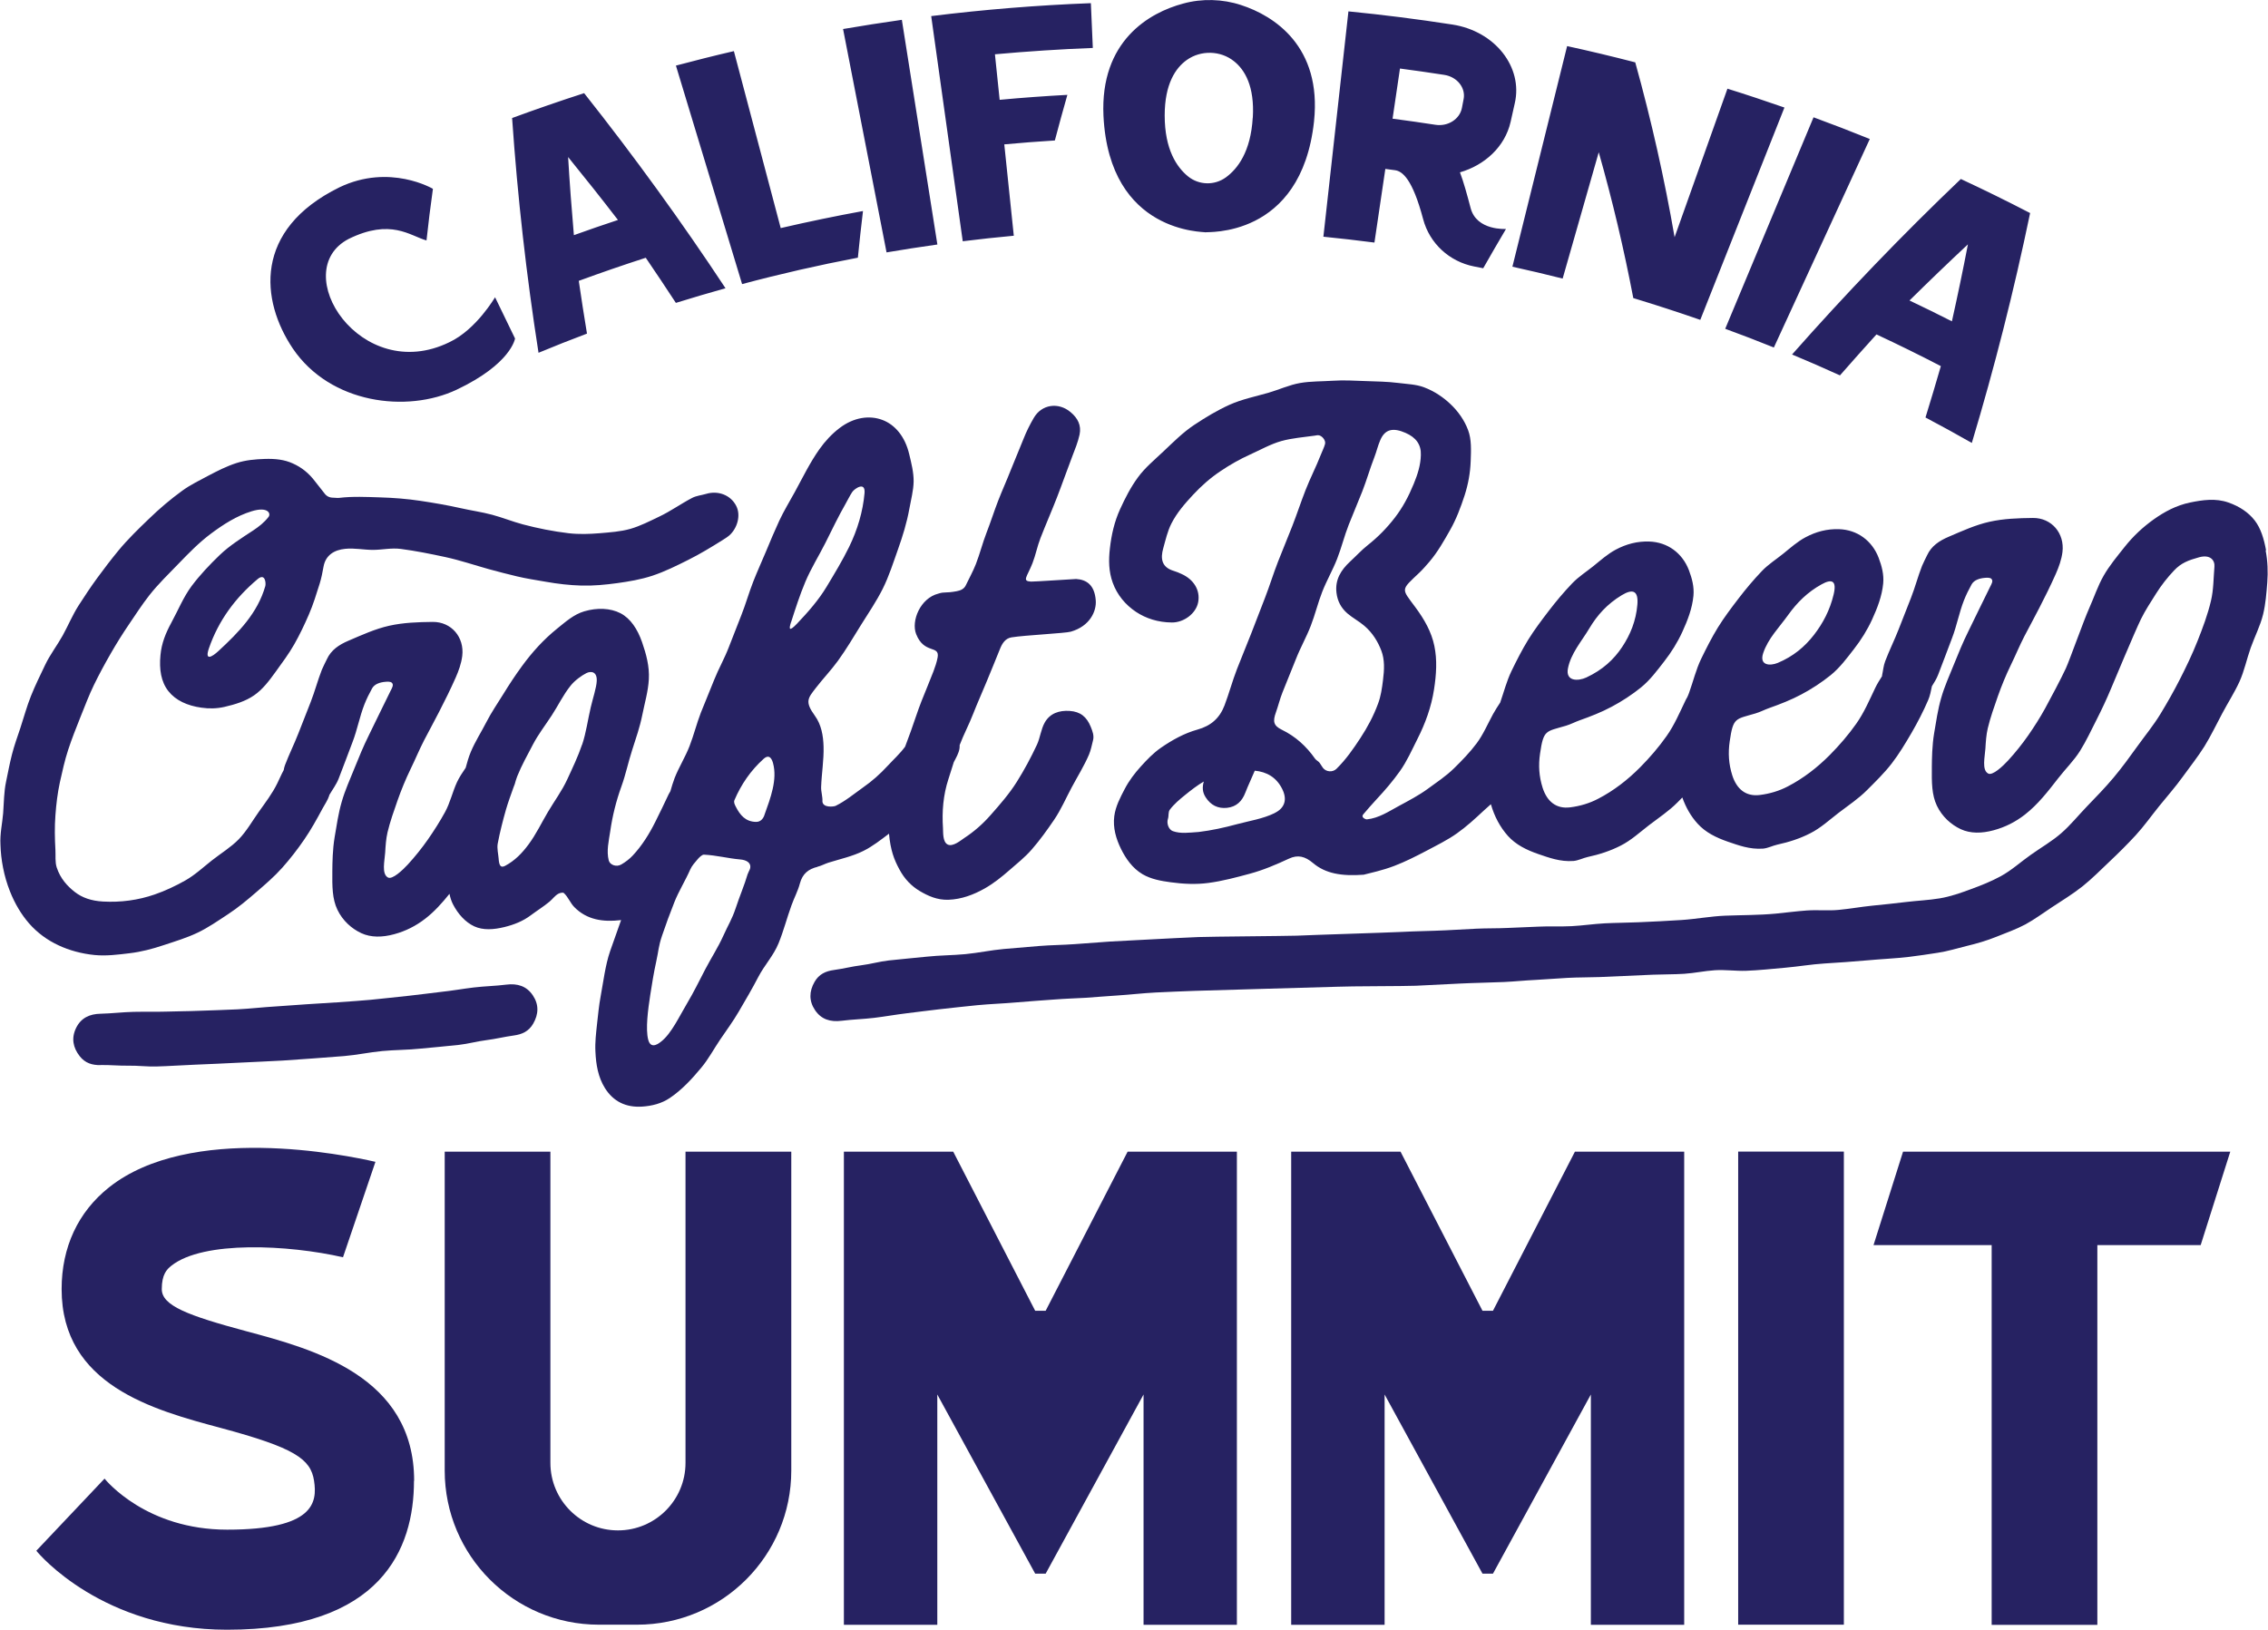
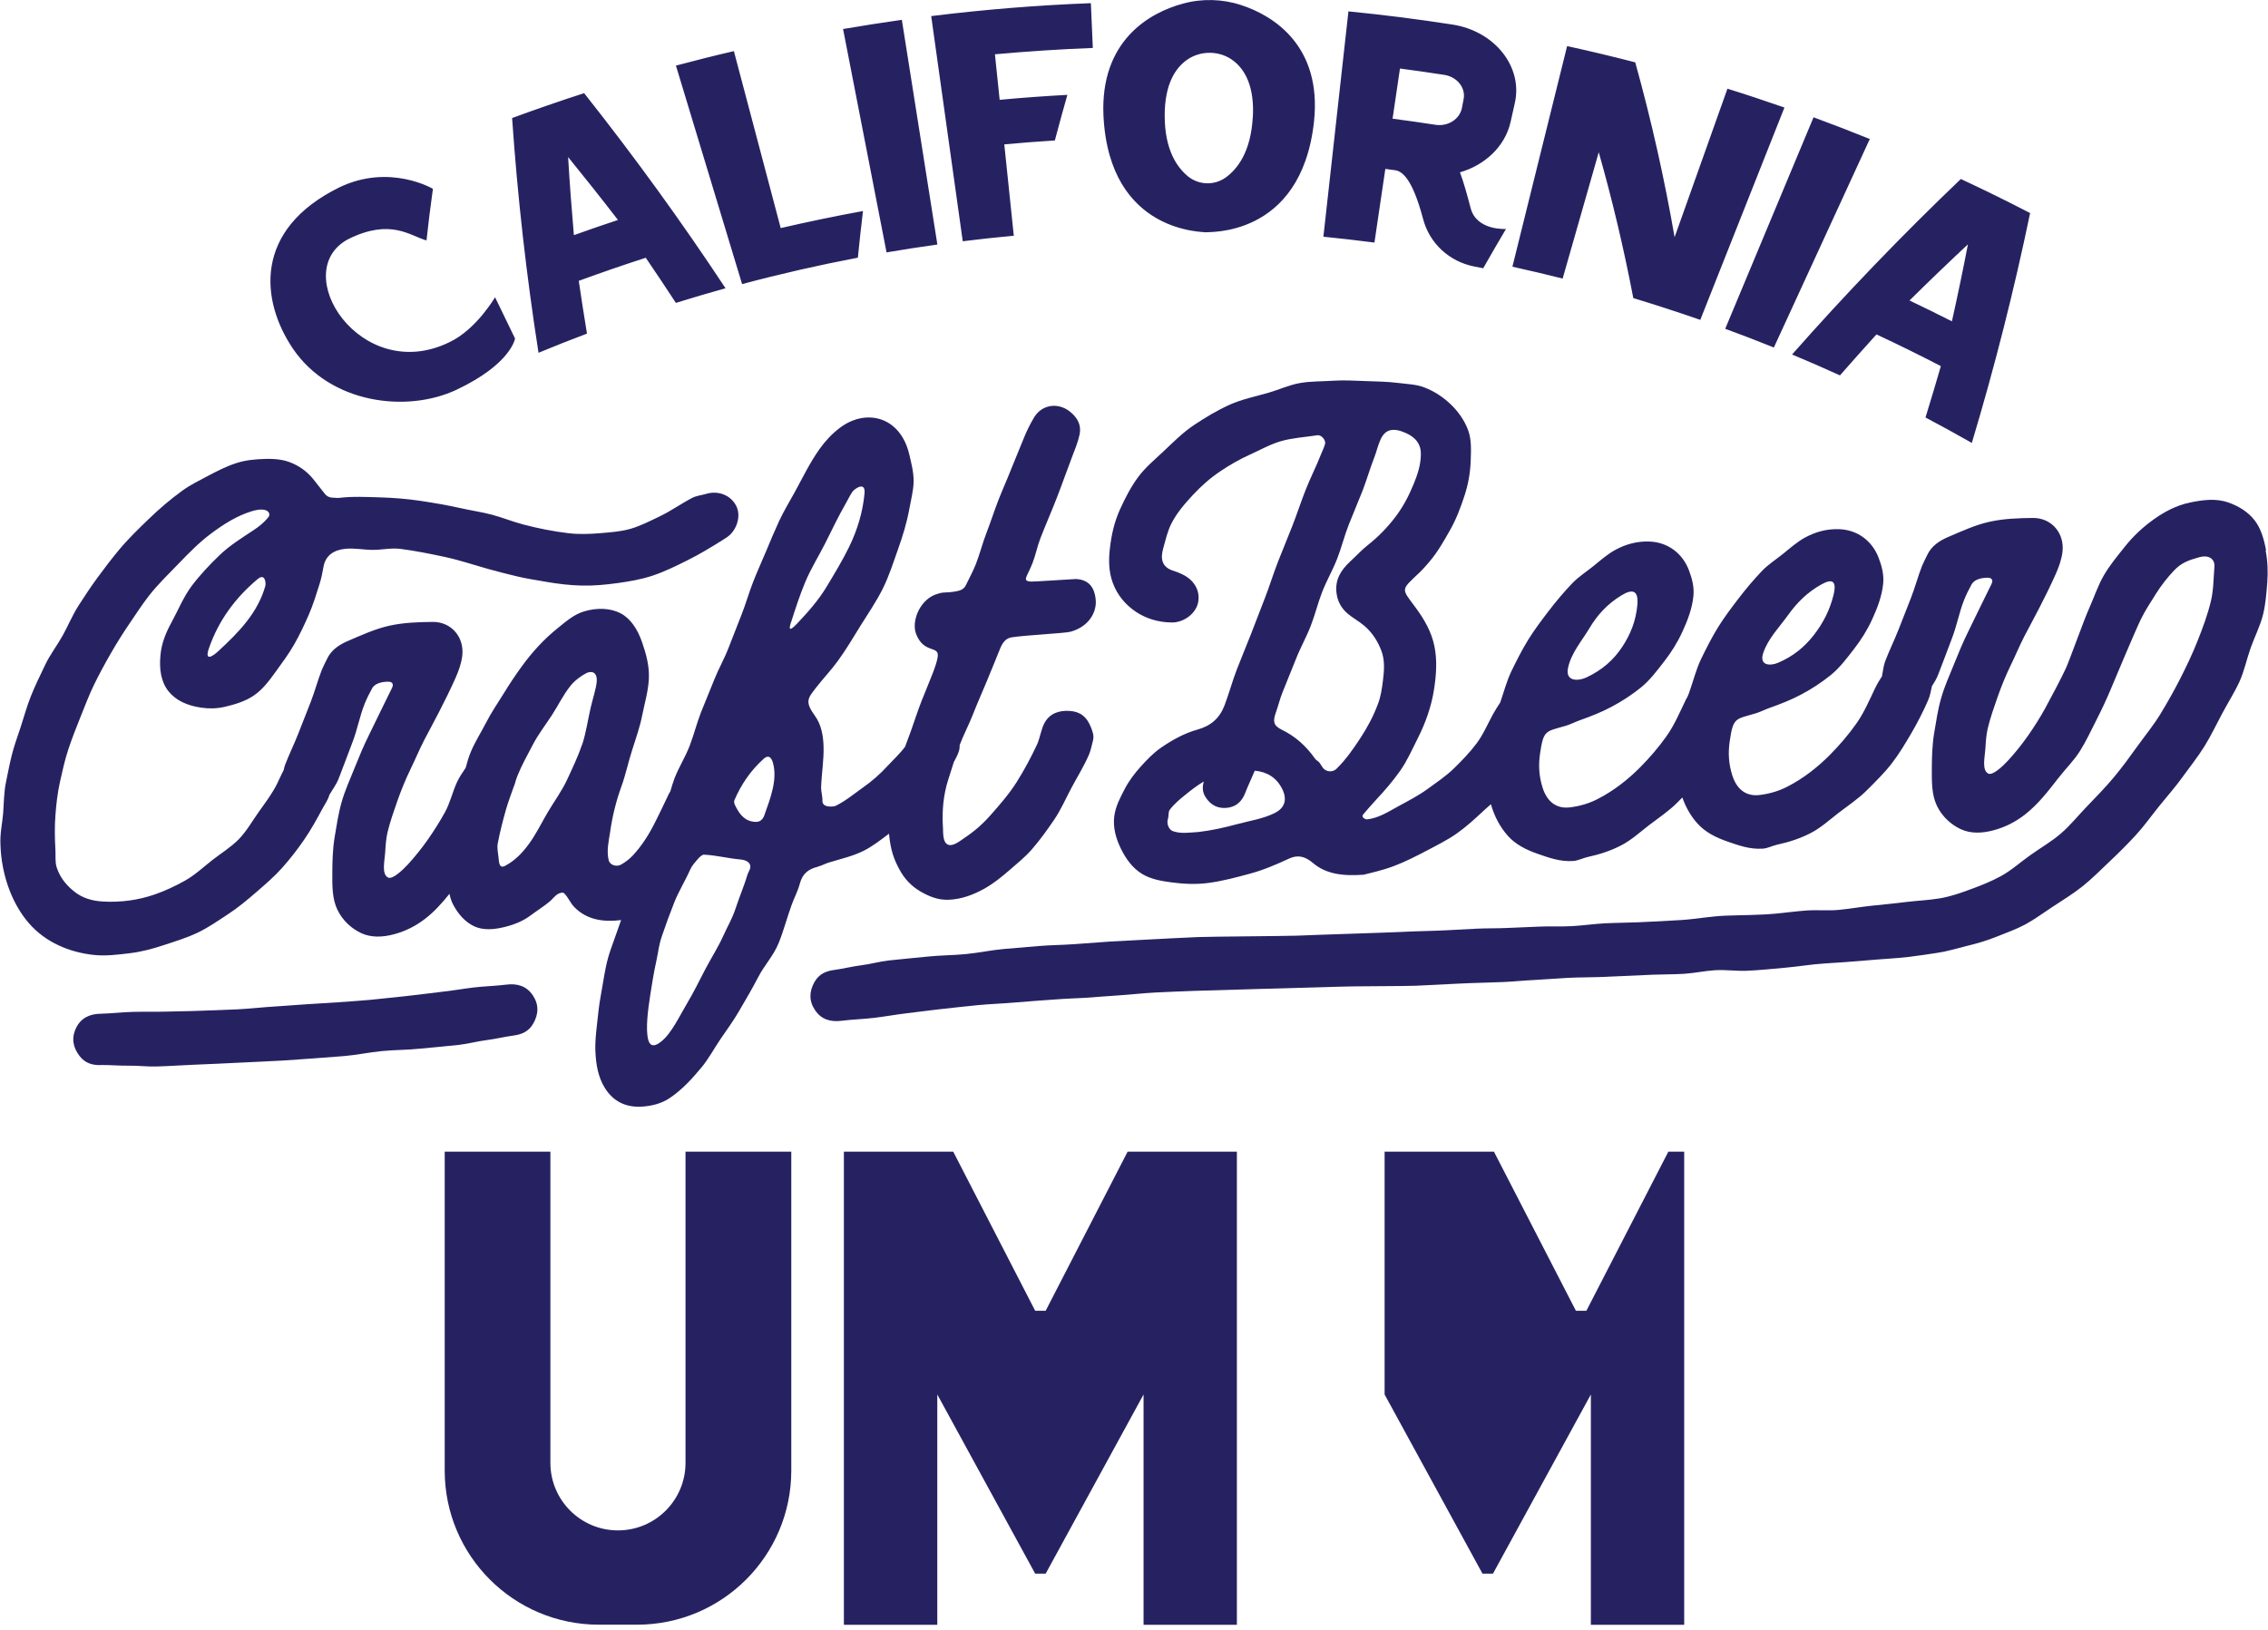
<svg xmlns="http://www.w3.org/2000/svg" viewBox="0 0 278.97 200.49">
  <g id="a" />
  <g id="b">
    <g id="c">
      <g>
        <g>
          <path d="M100.54,106.63c.47-.11,.89-.35,1.35-.5,1.47-.46,2.97-.78,4.31-1.45,1.13-.56,2.14-1.36,3.15-2.12,.18,2.03,.63,3.2,1.27,4.38,.65,1.22,1.49,2.06,2.5,2.67,1.02,.6,2.15,1.13,3.55,1.08,1.59-.06,3.07-.61,4.45-1.39,1.11-.63,2.09-1.42,3.03-2.24,.94-.82,1.94-1.61,2.77-2.57,1-1.15,1.89-2.39,2.74-3.64,.85-1.25,1.45-2.66,2.17-4,.71-1.33,1.52-2.62,2.12-4.02,.23-.55,.34-1.15,.49-1.73,.16-.59-.05-1.13-.28-1.7-.5-1.22-1.27-1.85-2.58-1.94-1.31-.09-2.43,.3-3.07,1.42-.47,.83-.56,1.86-.96,2.73-.74,1.58-1.57,3.13-2.49,4.59-.92,1.46-2.07,2.78-3.23,4.09-.95,1.08-2.02,2.02-3.23,2.81-.39,.26-1.4,1.12-2.04,.79-.63-.32-.54-1.54-.57-2-.14-2.06,.03-4.08,.66-6.02,.22-.7,.45-1.41,.67-2.11,.28-.54,.61-1.09,.7-1.68,.02-.14,.02-.28,.02-.42,.49-1.3,1.16-2.54,1.66-3.84,.52-1.34,1.12-2.64,1.66-3.97s1.1-2.65,1.63-3.99c.28-.71,.67-1.33,1.43-1.45,1.65-.27,6.61-.5,7.29-.7,2.35-.67,3.18-2.52,3.07-3.86-.15-1.9-1.14-2.54-2.41-2.62-.5,.02-5.28,.34-5.56,.32-1.14-.07-.48-.56,.19-2.27,.39-1,.59-2.08,.98-3.08,.65-1.67,1.37-3.31,2.02-4.98,.65-1.67,1.24-3.37,1.88-5.04,.34-.89,.71-1.78,.91-2.71,.24-1.14-.22-2.03-1.11-2.77-1.48-1.25-3.55-.97-4.52,.71-.48,.82-.91,1.68-1.26,2.57-.5,1.28-1.06,2.54-1.56,3.82-.5,1.28-1.07,2.53-1.57,3.82s-.91,2.6-1.41,3.88c-.5,1.28-.83,2.63-1.33,3.91-.35,.89-.82,1.73-1.23,2.59-.21,.45-.63,.64-1.11,.73-1.41,.27-1.48,.04-2.27,.3-2.21,.55-3.37,3.35-2.73,4.98,.99,2.52,2.92,1.3,2.64,2.87-.1,.58-.31,1.16-.51,1.71-.47,1.23-.99,2.44-1.47,3.66-.48,1.22-.87,2.48-1.32,3.72-.23,.63-.47,1.26-.7,1.89-.64,.87-1.45,1.6-2.16,2.37-.92,1-1.9,1.87-3.02,2.65-1.09,.77-2.14,1.66-3.37,2.26-.21,.1-1.56,.27-1.62-.54,.04-.59-.18-1.19-.16-1.78,.06-1.67,.35-3.33,.3-5-.04-1.32-.27-2.67-1.07-3.77-1.27-1.75-.85-2.16,.13-3.43,.88-1.14,1.88-2.18,2.72-3.34,1.02-1.41,1.9-2.9,2.81-4.37,.92-1.47,1.9-2.91,2.68-4.46,.78-1.56,1.3-3.22,1.88-4.85,.58-1.63,1.09-3.28,1.4-4.99,.2-1.13,.51-2.25,.53-3.38,.01-1.13-.28-2.25-.55-3.38-.51-2.14-1.74-3.61-3.3-4.19-1.57-.59-3.5-.34-5.26,1-.94,.71-1.79,1.63-2.47,2.59-1.17,1.65-2.06,3.49-3.03,5.27-.65,1.19-1.36,2.34-1.93,3.57-.57,1.23-1.09,2.48-1.61,3.73-.52,1.25-1.09,2.48-1.58,3.74-.53,1.35-.92,2.75-1.45,4.09-.53,1.35-1.05,2.69-1.58,4.04-.52,1.35-1.25,2.62-1.78,3.96-.53,1.35-1.1,2.68-1.63,4.02-.52,1.35-.87,2.77-1.39,4.11-.52,1.35-1.31,2.59-1.84,3.94-.2,.53-.36,1.07-.52,1.62-.07,.13-.15,.25-.21,.37-.54,1.13-1.07,2.27-1.64,3.39-.75,1.5-1.63,2.92-2.78,4.15-.4,.43-.88,.79-1.39,1.09-.63,.38-1.42,.05-1.56-.48-.3-1.18,0-2.39,.18-3.58,.27-1.9,.73-3.74,1.38-5.54,.53-1.46,.84-2.99,1.32-4.47,.46-1.43,.95-2.83,1.24-4.29,.29-1.46,.73-2.92,.81-4.42,.09-1.57-.32-3.09-.84-4.58-.55-1.57-1.4-2.89-2.65-3.54-1.25-.64-2.87-.7-4.46-.23-1.28,.38-2.27,1.27-3.3,2.1-1.69,1.36-3.1,2.92-4.37,4.66-.81,1.11-1.55,2.23-2.26,3.39-.72,1.16-1.49,2.28-2.11,3.49-.62,1.21-1.37,2.37-1.9,3.63-.27,.64-.46,1.31-.64,1.98-.39,.57-.78,1.15-1.07,1.77-.55,1.2-.84,2.53-1.47,3.68-.63,1.15-1.35,2.28-2.1,3.36-.75,1.07-1.58,2.11-2.48,3.09-.62,.67-1.9,1.89-2.44,1.59-.81-.44-.4-2.08-.34-3.07,.05-.83,.1-1.68,.29-2.49,.32-1.34,.79-2.65,1.24-3.94,.46-1.3,.98-2.57,1.58-3.81,.58-1.18,1.08-2.41,1.68-3.57,.61-1.17,1.24-2.32,1.84-3.49,.71-1.38,1.4-2.77,2.03-4.19,.38-.86,.7-1.75,.82-2.69,.28-2.31-1.34-4.21-3.63-4.19-1.82,.02-3.6,.08-5.35,.47-1.74,.39-3.37,1.14-5.03,1.85-1.13,.48-2.12,1.13-2.64,2.27-.2,.43-.44,.86-.62,1.3-.51,1.3-.86,2.66-1.37,3.96s-1.02,2.6-1.53,3.9c-.51,1.3-1.13,2.55-1.63,3.86-.08,.2-.12,.41-.16,.62-.29,.52-.52,1.09-.79,1.63-.62,1.27-1.47,2.37-2.27,3.5-.81,1.14-1.5,2.38-2.47,3.38-.97,.99-2.18,1.72-3.29,2.59-1.09,.86-2.1,1.81-3.29,2.48-1.19,.67-2.45,1.27-3.76,1.72-2.05,.71-4.18,.99-6.36,.87-1.43-.08-2.56-.47-3.47-1.18-.91-.71-1.77-1.64-2.22-3.01-.22-.68-.12-1.45-.16-2.15-.08-1.43-.11-2.85,0-4.27,.1-1.38,.26-2.72,.55-4.07,.3-1.34,.59-2.68,1.02-3.99,.45-1.37,.98-2.7,1.51-4.03,.54-1.33,1.04-2.68,1.67-3.97,.63-1.29,1.31-2.55,2.03-3.8,.71-1.24,1.47-2.46,2.28-3.65,.8-1.18,1.58-2.39,2.47-3.53,1.11-1.42,2.41-2.66,3.65-3.95,1.24-1.28,2.49-2.57,3.94-3.65,1.54-1.15,3.16-2.19,5.01-2.76,2.01-.62,2.41,.28,2.08,.7-.54,.69-1.17,1.18-1.86,1.64-1.46,.96-2.92,1.87-4.14,3.04-1.24,1.19-2.43,2.45-3.46,3.82-1.01,1.36-1.66,2.98-2.49,4.5-.69,1.27-1.21,2.54-1.34,4-.17,1.74,.07,3.28,.97,4.42,.9,1.15,2.34,1.8,4.06,2.04,.96,.14,1.88,.12,2.82-.09,1.34-.31,2.62-.7,3.67-1.43,1.06-.73,1.86-1.8,2.66-2.91,.8-1.11,1.61-2.19,2.28-3.37,.67-1.18,1.25-2.4,1.79-3.65,.54-1.24,.93-2.53,1.34-3.83,.21-.68,.34-1.38,.47-2.08,.26-1.42,1.34-2.05,2.66-2.18,1.13-.12,2.28,.13,3.41,.13,1.13,0,2.28-.27,3.42-.12,1.84,.24,3.67,.61,5.48,1,1.81,.39,3.57,.99,5.36,1.49,1.15,.32,2.31,.61,3.47,.89,1.16,.28,2.35,.45,3.53,.66,1.47,.26,2.93,.43,4.39,.47,1.48,.04,2.93-.1,4.4-.3,1.44-.2,2.89-.44,4.32-.91,1.54-.51,2.98-1.23,4.42-1.95,1.44-.72,2.81-1.55,4.18-2.41,.3-.19,.6-.37,.87-.6,.98-.87,1.45-2.46,.85-3.63-.7-1.38-2.28-1.91-3.7-1.48-.57,.17-1.2,.22-1.73,.5-1.38,.72-2.65,1.64-4.05,2.3-1.17,.56-2.32,1.15-3.53,1.5-1.23,.35-2.52,.43-3.79,.54-1.25,.1-2.52,.15-3.82,0-1.91-.23-3.78-.6-5.63-1.09-1.27-.34-2.5-.84-3.77-1.18-1.27-.34-2.58-.52-3.86-.81-1.64-.37-3.29-.65-4.94-.9-1.66-.25-3.32-.38-4.99-.43-1.66-.05-3.34-.14-5.02,.06-.24,.03-.47-.02-.71-.02-.51,0-.86-.18-1.15-.59-.35-.48-.76-.93-1.11-1.41-.78-1.04-1.68-1.74-2.73-2.21-1.04-.48-2.17-.6-3.45-.56-1.2,.04-2.35,.14-3.5,.51-1.21,.39-2.3,.95-3.41,1.53-1.1,.59-2.23,1.13-3.25,1.87-1.46,1.06-2.82,2.22-4.11,3.47-1.29,1.24-2.58,2.49-3.73,3.88-.89,1.08-1.74,2.19-2.56,3.31-.83,1.13-1.6,2.29-2.35,3.46-.75,1.18-1.29,2.48-1.96,3.7-.68,1.22-1.55,2.34-2.15,3.6-.6,1.26-1.22,2.51-1.74,3.81-.52,1.29-.88,2.65-1.32,3.98-.36,1.07-.75,2.15-1.03,3.25-.28,1.1-.49,2.22-.72,3.33-.27,1.26-.26,2.56-.36,3.88-.1,1.25-.41,2.53-.33,3.89,.05,1.78,.41,3.83,1.17,5.73,.6,1.52,1.4,2.85,2.34,3.93,1.01,1.16,2.27,2.08,3.66,2.72,1.29,.6,2.79,1.02,4.41,1.18,1.45,.14,2.89-.05,4.31-.22,1.42-.17,2.8-.53,4.17-.99,1.43-.47,2.84-.9,4.15-1.52,1.35-.64,2.56-1.49,3.78-2.29,1.24-.81,2.36-1.75,3.47-2.71,1.11-.96,2.22-1.91,3.21-3.02,.97-1.09,1.87-2.25,2.71-3.48,.82-1.19,1.53-2.48,2.24-3.8,.28-.52,.64-1.02,.82-1.59,0-.02,0-.03,0-.05,.39-.67,.87-1.3,1.15-2.01,.59-1.5,1.14-3.02,1.72-4.53,.58-1.5,.87-3.13,1.46-4.63,.26-.66,.59-1.33,.94-1.96,.31-.56,1.02-.76,1.64-.81,.22-.02,.59-.04,.76,.09,.33,.26,.03,.7-.12,1.01-.91,1.82-1.78,3.66-2.68,5.48-.66,1.33-1.22,2.69-1.77,4.06-.55,1.37-1.17,2.72-1.57,4.14-.41,1.41-.62,2.88-.87,4.35-.25,1.53-.27,3.08-.28,4.13-.02,1.95-.01,3.44,.62,4.77,.65,1.36,1.76,2.34,2.94,2.89,1.19,.55,2.59,.53,4.05,.13,1.41-.38,2.67-1.02,3.82-1.91,1.14-.88,2.08-1.94,2.98-3.06,.09,.45,.22,.88,.43,1.29,.62,1.2,1.52,2.2,2.61,2.71,1.1,.51,2.41,.41,3.72,.09,1.18-.29,2.27-.72,3.23-1.44,.76-.57,1.59-1.08,2.32-1.69,.36-.3,.64-.71,1.05-.95,.16-.1,.58-.22,.71-.1,.53,.48,.79,1.23,1.29,1.73,1.54,1.57,3.55,1.85,5.68,1.6,.03,0,.05,0,.07-.01-.46,1.27-.91,2.55-1.35,3.82-.59,1.7-.84,3.81-1.17,5.58-.21,1.12-.31,2.25-.44,3.38-.12,1.13-.26,2.26-.2,3.4,.07,1.57,.32,3.13,1.17,4.49,1.04,1.66,2.58,2.4,4.56,2.28,1.23-.08,2.41-.38,3.42-1.06,1.5-1.01,2.74-2.36,3.89-3.75,.88-1.06,1.53-2.29,2.3-3.43,.77-1.14,1.59-2.24,2.28-3.43,.83-1.42,1.67-2.84,2.42-4.29,.76-1.46,1.87-2.61,2.49-4.14,.62-1.52,1.03-3.13,1.59-4.67,.32-.9,.79-1.76,1.03-2.68,.32-1.2,1.05-1.78,2.18-2.05ZM32.63,72.11c-.95,3.31-3.26,5.67-5.76,7.98-.81,.75-1.72,1.25-1.17-.34,1.18-3.41,3.23-6.19,5.99-8.51,.95-.79,1.04,.54,.94,.87Zm38.97,19.48c-.5,1.48-1.18,2.89-1.83,4.3-.65,1.41-1.59,2.67-2.38,4.01-.79,1.33-1.45,2.74-2.39,4-.78,1.05-1.66,1.97-2.86,2.61-.55,.29-.75,0-.81-.92-.03-.45-.22-1.23-.11-1.81,.27-1.42,.63-2.83,1.02-4.2,.27-.93,.61-1.83,.93-2.74,.12-.26,.19-.51,.26-.78,.07-.19,.12-.39,.2-.58,.53-1.33,1.25-2.6,1.91-3.87,.66-1.27,1.55-2.41,2.33-3.61,.78-1.19,1.4-2.51,2.31-3.64,.51-.65,1.38-1.27,1.94-1.55,.56-.28,1.34-.22,1.28,.97-.04,.83-.47,2.09-.74,3.25-.36,1.53-.56,3.09-1.05,4.56Zm20.38,15.89c-.41,1.41-1.02,2.81-1.48,4.22-.47,1.41-.91,2.04-1.54,3.44-.63,1.4-1.51,2.76-2.23,4.14-.72,1.38-1.39,2.77-2.21,4.14-.95,1.59-1.93,3.72-3.18,4.7-.17,.13-1.27,1.11-1.61-.22-.34-1.31-.03-3.67,.26-5.54,.21-1.36,.43-2.72,.73-4.08,.3-1.36,.26-1.83,.72-3.19,.46-1.36,.96-2.72,1.5-4.08,.53-1.35,1.37-2.69,1.96-4.04,.2-.46,.58-.88,.94-1.3,.16-.18,.51-.54,.74-.53,1.54,.07,2.95,.46,4.47,.59,.76,.06,1.35,.41,1.23,1.05-.05,.24-.22,.47-.29,.71Zm2.04-7.19c-.16,.46-.5,.84-1.05,.82-1.26-.03-1.94-.82-2.48-1.9-.13-.26-.26-.52-.15-.78,.84-1.96,2-3.64,3.58-5.07,.78-.7,1.07,.16,1.17,.54,.54,2.01-.3,4.24-1.07,6.38Zm3.29-23.76c.53-1.65,1.06-3.31,1.74-4.93,.69-1.65,1.68-3.23,2.47-4.8,.83-1.66,1.6-3.27,2.47-4.79,.29-.5,.52-1.01,.85-1.5,.26-.38,1.63-1.35,1.5,.16-.2,2.24-.85,4.47-1.91,6.64-.81,1.65-1.79,3.27-2.76,4.88-.97,1.61-2.25,3.08-3.65,4.55-.99,1.03-.99,.64-.72-.21Z" style="fill:#262262;" />
          <path d="M278.73,67.69c-.26-1.39-.63-2.67-1.39-3.66-.76-.98-1.86-1.73-3.24-2.21-1.55-.55-3.17-.32-4.72,0-1.71,.36-3.13,1.13-4.46,2.07-1.33,.95-2.53,2.06-3.59,3.4-.91,1.15-1.86,2.28-2.58,3.54-.72,1.26-1.18,2.67-1.78,4.01-.67,1.5-2.41,6.39-2.86,7.37-.55,1.2-1.91,3.76-2.54,4.91-.63,1.15-1.35,2.28-2.1,3.36-.75,1.07-1.58,2.11-2.48,3.09-.62,.67-1.9,1.89-2.44,1.59-.81-.44-.4-2.08-.34-3.07,.05-.83,.1-1.68,.29-2.49,.32-1.34,.79-2.65,1.24-3.94,.46-1.3,.98-2.57,1.58-3.81,.58-1.18,1.08-2.41,1.68-3.57,.61-1.17,1.24-2.32,1.84-3.49,.71-1.38,1.4-2.77,2.03-4.19,.38-.86,.7-1.75,.82-2.69,.28-2.31-1.34-4.21-3.63-4.19-1.82,.02-3.6,.08-5.35,.47-1.74,.39-3.37,1.14-5.03,1.85-1.13,.48-2.12,1.13-2.64,2.27-.2,.43-.44,.86-.62,1.3-.51,1.3-.86,2.66-1.37,3.96-.51,1.3-1.02,2.6-1.53,3.9-.51,1.3-1.13,2.55-1.63,3.86-.22,.56-.26,1.18-.39,1.76,0,.03,0,.06,0,.09-.3,.47-.59,.93-.83,1.43-.73,1.52-1.39,3.08-2.35,4.43-.96,1.36-2.06,2.64-3.25,3.84-1.52,1.53-3.24,2.87-5.17,3.87-1.07,.56-2.23,.9-3.43,1.05-1.73,.22-2.85-.73-3.39-2.4-.45-1.41-.53-2.76-.32-4.2,.43-2.99,.71-2.7,3.19-3.44,.57-.17,1.11-.46,1.68-.66,1.36-.48,2.71-1.01,3.96-1.68,1.26-.67,2.47-1.46,3.6-2.37,1.13-.92,1.98-2.08,2.86-3.21,.87-1.12,1.62-2.31,2.23-3.64,.65-1.42,1.21-2.87,1.36-4.43,.1-1.09-.17-2.12-.56-3.15-.81-2.11-2.63-3.45-4.88-3.52-1.47-.05-2.83,.31-4.12,1-1.01,.54-1.85,1.3-2.73,2.01-.88,.71-1.85,1.32-2.64,2.15-1.02,1.07-1.96,2.19-2.85,3.35-.89,1.16-1.78,2.34-2.55,3.58-.76,1.24-1.43,2.56-2.07,3.88-.63,1.31-.97,2.75-1.47,4.14-.07,.2-.15,.39-.24,.58-.06,.11-.14,.22-.19,.34-.73,1.52-1.39,3.08-2.35,4.43-.96,1.36-2.06,2.64-3.25,3.84-1.52,1.53-3.24,2.87-5.17,3.87-1.07,.56-2.23,.9-3.43,1.05-1.73,.22-2.85-.73-3.39-2.4-.45-1.41-.53-2.76-.32-4.2,.43-2.99,.71-2.7,3.19-3.44,.57-.17,1.11-.46,1.67-.66,1.36-.48,2.71-1.01,3.96-1.68,1.26-.67,2.47-1.46,3.6-2.37,1.13-.92,1.98-2.08,2.86-3.21,.87-1.12,1.62-2.31,2.23-3.64,.65-1.42,1.21-2.87,1.36-4.43,.1-1.09-.17-2.12-.56-3.15-.81-2.11-2.63-3.45-4.88-3.52-1.47-.05-2.83,.31-4.12,1-1.01,.54-1.85,1.3-2.73,2.01-.88,.71-1.85,1.32-2.64,2.15-1.02,1.07-1.96,2.19-2.85,3.35-.89,1.16-1.78,2.34-2.55,3.58-.76,1.24-1.43,2.56-2.07,3.88-.58,1.22-.92,2.54-1.37,3.84-.31,.47-.61,.93-.88,1.42-.67,1.23-1.21,2.52-2.02,3.6-.83,1.11-1.8,2.11-2.78,3.07-.98,.96-2.13,1.72-3.25,2.54-1.1,.8-2.31,1.43-3.53,2.09-1.26,.68-2.47,1.5-3.93,1.65-.17,.02-.77-.25-.46-.61,.54-.63,1.08-1.26,1.65-1.87,1.03-1.1,2.01-2.25,2.87-3.46,.86-1.21,1.47-2.6,2.15-3.95,.98-1.93,1.71-3.95,2.04-6.09,.29-1.85,.4-3.65,.04-5.36-.35-1.71-1.22-3.26-2.36-4.79-1.72-2.32-1.79-2.03,.53-4.23,.43-.41,.83-.88,1.22-1.33,1.02-1.2,1.79-2.57,2.55-3.91,.76-1.34,1.3-2.78,1.79-4.28,.44-1.38,.69-2.76,.74-4.2,.05-1.36,.11-2.67-.32-3.81-.45-1.21-1.23-2.31-2.16-3.19-.88-.84-1.98-1.59-3.25-2.07-.99-.38-2.13-.4-3.19-.54-1.34-.17-2.68-.18-4.02-.23-1.35-.05-2.68-.13-4.02-.04-1.34,.09-2.7,.05-4.03,.28-1.32,.23-2.56,.81-3.86,1.19-1.63,.47-3.28,.8-4.8,1.48-1.53,.69-2.97,1.56-4.37,2.49-1.38,.92-2.55,2.1-3.79,3.27-1.1,1.04-2.26,1.99-3.13,3.19-.88,1.2-1.56,2.53-2.19,3.91-.7,1.54-1.06,3.13-1.25,4.81-.17,1.45-.15,2.85,.35,4.23,.54,1.49,1.56,2.72,2.87,3.59,1.21,.8,2.7,1.29,4.41,1.3,1.48,.01,2.97-1.11,3.23-2.5,.28-1.51-.59-2.81-2.03-3.46-.32-.15-.65-.29-.99-.39-1.52-.46-1.62-1.56-1.28-2.77,.29-1.03,.52-2.09,1-3.04,.69-1.36,1.67-2.47,2.68-3.56,1.01-1.08,2.11-2.06,3.37-2.9,1.17-.79,2.37-1.47,3.63-2.04,1.27-.57,2.51-1.28,3.85-1.66,1.33-.37,2.75-.47,4.14-.67,.12-.02,.24-.05,.36-.05,.46-.01,1.01,.63,.87,1.1-.13,.46-.36,.9-.53,1.34-.57,1.46-1.3,2.87-1.87,4.33-.57,1.46-1.06,2.96-1.63,4.42-.57,1.46-1.18,2.91-1.75,4.37-.57,1.46-1.03,2.97-1.6,4.44-.57,1.46-1.13,2.93-1.7,4.4-.57,1.46-1.18,2.91-1.75,4.38-.57,1.47-.97,2.99-1.53,4.46-.61,1.59-1.68,2.52-3.34,2.98-1.61,.45-3.09,1.27-4.48,2.23-.95,.66-1.73,1.48-2.48,2.31-.75,.83-1.43,1.72-1.97,2.75-.56,1.07-1.13,2.15-1.29,3.35-.19,1.44,.23,2.82,.82,4.02,.59,1.2,1.41,2.39,2.66,3.13,1.05,.61,2.26,.83,3.46,.99,1.55,.21,3.1,.29,4.65,.08,1.73-.23,3.4-.68,5.07-1.13,1.67-.45,3.24-1.12,4.83-1.86,1.1-.51,1.98-.28,2.95,.54,1.54,1.3,3.5,1.64,6.23,1.44,.78-.2,2.32-.53,3.76-1.08,1.39-.53,2.68-1.19,3.94-1.85,1.3-.69,2.61-1.33,3.78-2.16,1.19-.84,2.26-1.83,3.32-2.82,.28-.26,.56-.51,.85-.76,0,.02,.01,.03,.02,.05,.41,1.43,1.11,2.77,2.09,3.86,.96,1.06,2.25,1.71,3.73,2.22,1.27,.43,2.67,.97,4.32,.85,.59-.05,1.17-.36,1.75-.49,1.43-.31,2.8-.75,4.06-1.4,1.27-.64,2.34-1.63,3.48-2.51,1.2-.92,2.45-1.74,3.49-2.79,.2-.2,.41-.41,.61-.62,.42,1.19,1.04,2.3,1.88,3.22,.96,1.06,2.25,1.71,3.73,2.22,1.27,.43,2.67,.97,4.32,.85,.59-.05,1.17-.36,1.75-.49,1.43-.31,2.8-.75,4.06-1.4,1.27-.64,2.34-1.63,3.48-2.51,1.2-.92,2.45-1.74,3.49-2.79,1.06-1.06,2.14-2.11,3.05-3.29,.91-1.18,1.68-2.47,2.44-3.77,.74-1.28,1.43-2.61,2.03-4,.24-.54,.35-1.15,.47-1.73h0c.29-.46,.57-.91,.76-1.4,.59-1.5,1.14-3.02,1.72-4.53,.58-1.5,.87-3.13,1.46-4.63,.26-.66,.59-1.33,.94-1.96,.31-.56,1.02-.76,1.64-.81,.22-.02,.59-.04,.76,.09,.33,.26,.03,.7-.12,1.01-.91,1.82-1.78,3.66-2.68,5.48-.66,1.33-1.22,2.69-1.77,4.06-.55,1.37-1.17,2.72-1.57,4.14-.41,1.41-.62,2.88-.87,4.35-.25,1.53-.27,3.08-.28,4.13-.02,1.95-.01,3.44,.62,4.77,.65,1.36,1.76,2.34,2.94,2.89,1.19,.55,2.59,.53,4.05,.13,1.41-.38,2.67-1.02,3.82-1.91,1.62-1.26,2.85-2.86,4.11-4.48,.88-1.14,1.93-2.16,2.69-3.37,.76-1.22,1.37-2.53,2.02-3.81,.65-1.28,1.26-2.58,1.81-3.9,.22-.52,2.93-7.02,3.67-8.52,.52-1.06,1.23-2.13,1.85-3.12,.62-.99,1.39-1.98,2.21-2.84,.89-.95,1.79-1.27,3.08-1.63,1.37-.38,1.96,.36,1.89,1.16-.12,1.4-.1,2.81-.42,4.17-.4,1.71-1.02,3.36-1.66,4.97-.64,1.62-1.4,3.2-2.19,4.75-.74,1.45-1.54,2.86-2.38,4.24-.84,1.38-1.88,2.64-2.82,3.95-.94,1.31-1.89,2.62-2.93,3.86-1.04,1.24-2.16,2.39-3.29,3.56-1.06,1.1-2.02,2.3-3.16,3.29-1.15,1-2.48,1.76-3.72,2.64-1.24,.87-2.38,1.92-3.72,2.65-1.18,.64-2.43,1.14-3.67,1.59-1.24,.46-2.51,.91-3.84,1.13-1.37,.23-2.77,.28-4.15,.45-1.38,.17-2.76,.31-4.15,.45-1.38,.14-2.76,.39-4.14,.52-1.29,.12-2.59-.02-3.89,.07-1.29,.09-2.57,.27-3.86,.39-2.05,.19-4.12,.17-6.18,.25-1.78,.07-3.56,.41-5.34,.53s-3.57,.2-5.35,.28c-1.37,.06-2.74,.06-4.11,.13-1.37,.07-2.73,.28-4.1,.35-1.37,.07-2.74-.01-4.11,.06-1.27,.06-2.53,.1-3.79,.16-1.26,.06-2.53,.03-3.8,.09-1.26,.06-2.53,.14-3.79,.2-1.82,.09-3.65,.1-5.47,.2-1.82,.09-11.01,.37-12.83,.46-1.58,.05-10.54,.11-12.12,.17-1.58,.07-4.12,.19-5.7,.28-1.39,.09-3.74,.18-5.13,.27-1.46,.1-2.91,.21-4.37,.32-1.46,.11-2.92,.11-4.37,.23-1.46,.12-2.91,.25-4.37,.37-1.57,.14-3.13,.48-4.7,.63-1.57,.15-3.16,.14-4.73,.31-1.57,.17-3.15,.29-4.72,.47-1.13,.13-2.24,.45-3.36,.59-1.13,.14-2.23,.43-3.36,.58-1.05,.14-1.86,.53-2.39,1.45-.68,1.18-.71,2.36,.05,3.49,.77,1.15,1.9,1.48,3.26,1.31,1.33-.17,2.68-.2,4.01-.36,1.33-.16,2.65-.4,3.98-.56,1.33-.15,2.66-.35,3.99-.49,1.58-.17,3.16-.36,4.74-.51,1.58-.15,3.17-.2,4.75-.34,1.58-.14,3.17-.24,4.75-.36,1.28-.1,2.56-.14,3.84-.21,1.28-.09,2.56-.2,3.83-.28,1.58-.1,3.16-.29,4.75-.37,1.58-.09,3.17-.13,4.76-.2,1.34-.06,16.31-.46,17.65-.51,1.31-.07,8.28-.06,9.59-.12,1.81-.09,3.61-.19,5.42-.27,1.81-.09,3.62-.11,5.42-.19,1.31-.06,2.61-.2,3.92-.26,1.31-.07,2.62-.18,3.92-.25,1.31-.07,2.62-.05,3.93-.1,2.2-.09,4.39-.2,6.58-.29,1.27-.05,2.55-.03,3.81-.11,1.27-.08,2.52-.36,3.79-.44,1.27-.08,2.55,.11,3.82,.07,1.61-.06,3.23-.24,4.83-.38,1.61-.14,3.21-.42,4.82-.52,1.73-.11,3.46-.22,5.19-.38,1.72-.16,3.46-.23,5.19-.43,1.19-.14,2.39-.33,3.58-.51,1.19-.18,2.35-.54,3.52-.83,1.26-.3,2.49-.66,3.68-1.14,1.19-.48,2.42-.91,3.56-1.52,1.12-.61,2.17-1.39,3.25-2.1,1.28-.84,2.58-1.64,3.76-2.57,1.19-.95,2.26-2.04,3.36-3.08,1.1-1.04,2.18-2.11,3.21-3.23,1.02-1.11,1.9-2.36,2.86-3.55,.97-1.2,1.99-2.35,2.89-3.6,.9-1.25,1.87-2.46,2.69-3.77,.81-1.31,1.47-2.71,2.2-4.07,.69-1.3,1.49-2.54,2.1-3.87,.61-1.34,.9-2.8,1.39-4.18,.49-1.38,1.18-2.7,1.53-4.13,.31-1.29,.41-2.62,.51-3.92,.1-1.3,.05-2.61-.2-3.93Zm-61.85,12.65c.6-1.8,1.99-3.18,3.07-4.69,1.09-1.52,2.37-2.8,4.1-3.76,1.29-.72,1.9-.46,1.49,1.25-.46,1.93-1.32,3.55-2.43,4.98-1.13,1.45-2.53,2.63-4.44,3.43-.94,.39-2.31,.34-1.79-1.21Zm-24.02,1.9c.36-1.87,1.69-3.35,2.64-4.95,.96-1.61,2.18-2.98,3.98-4.07,1.34-.81,2.07-.58,1.92,1.17-.17,1.99-.86,3.68-1.87,5.2-1.02,1.54-2.4,2.82-4.42,3.76-1,.46-2.56,.49-2.25-1.12Zm-36.06,17.78c-1.47,.72-3.11,.96-4.64,1.37-1.58,.43-3.14,.77-4.71,.96-1.19,.08-2.2,.24-3.18-.1-.53-.19-.8-.97-.61-1.52,.12-.35,.01-.83,.23-1.12,.53-.7,1.21-1.27,1.88-1.81,.76-.62,1.51-1.19,2.3-1.66-.2,.69-.18,1.33,.24,1.96,.61,.94,1.48,1.4,2.62,1.28,1.16-.13,1.85-.82,2.25-1.87,.35-.91,.79-1.8,1.16-2.7,1.46,.14,2.64,.8,3.36,2.22,.64,1.26,.39,2.34-.9,2.98Zm7.59-5.44c-.46,.45-1.26,.4-1.66-.11-.15-.19-.26-.42-.41-.62-.14-.2-.42-.31-.56-.51-1.09-1.55-2.4-2.74-4.1-3.57-1.02-.5-1.12-1.02-.72-2.13,.29-.81,.49-1.66,.81-2.46,.54-1.38,1.12-2.74,1.66-4.12,.54-1.38,1.28-2.68,1.81-4.05,.54-1.38,.88-2.83,1.42-4.21,.54-1.38,1.29-2.67,1.83-4.05,.54-1.38,.89-2.83,1.43-4.2,.54-1.38,1.13-2.73,1.67-4.11,.54-1.38,.94-2.81,1.48-4.19,.27-.69,.43-1.43,.73-2.11,.6-1.4,1.63-1.53,3.1-.89,1.29,.56,1.94,1.44,1.89,2.73-.03,1.25-.4,2.38-.87,3.53-.62,1.52-1.35,2.9-2.32,4.16-.97,1.26-2.07,2.39-3.35,3.4-.77,.61-1.44,1.35-2.16,2.01-1.14,1.06-1.87,2.24-1.68,3.84,.12,1.02,.56,1.86,1.34,2.54,.65,.56,1.44,.97,2.09,1.53,1.02,.87,1.67,1.96,2.09,3.06,.42,1.11,.37,2.32,.2,3.64-.12,.97-.26,1.95-.6,2.86-.56,1.53-1.31,2.92-2.18,4.25-.87,1.33-1.78,2.64-2.94,3.78Z" style="fill:#262262;" />
          <path d="M12.39,131.02c1.14-.02,2.28,.1,3.41,.08,1.14-.02,2.28,.13,3.41,.1,1.58-.04,3.16-.16,4.74-.22,1.58-.06,4.12-.18,5.7-.26,1.39-.08,3.74-.16,5.13-.25,1.46-.09,6.07-.43,7.53-.55,1.57-.13,3.13-.47,4.7-.62,1.57-.15,3.16-.13,4.73-.3,1.57-.16,3.15-.28,4.72-.46,1.13-.13,2.24-.44,3.36-.58,1.13-.14,2.24-.42,3.36-.57,1.05-.14,1.86-.52,2.4-1.45,.68-1.18,.72-2.36-.04-3.49-.77-1.15-1.9-1.49-3.26-1.32-1.33,.17-2.68,.19-4.01,.35-1.33,.16-2.65,.4-3.99,.54-1.33,.15-2.66,.34-3.99,.48-1.58,.16-3.16,.35-4.74,.5-1.58,.15-6.48,.48-7.76,.54-1.28,.09-2.56,.19-3.83,.27-1.58,.09-3.17,.28-4.75,.36-1.59,.08-3.17,.12-4.76,.18-1.34,.06-2.68,.05-4.02,.1-1.34,.04-2.68,0-4.02,.03-1.34,.03-2.68,.2-4.02,.23-1.37,.02-2.44,.52-3.04,1.77-.59,1.23-.38,2.39,.46,3.46,.66,.84,1.52,1.11,2.58,1.09Z" style="fill:#262262;" />
        </g>
        <g>
-           <path d="M50.92,182.18c0,8.35-3.99,18.31-22.99,18.31-15.24,0-23.12-9.26-23.46-9.72l8.39-8.87c.21,.26,5.16,6.28,15.08,6.28,10.69,0,11.1-3.33,10.69-6.01-.41-2.69-2.37-4.06-11.5-6.51-8.25-2.21-19.55-5.25-19.55-17.07,0-5.16,2.02-9.49,5.83-12.52,9.95-7.9,29.03-4,32.77-3.14l-3.99,11.74c-6.68-1.53-17.19-2.08-21.11,1.04-.57,.45-1.18,1.08-1.18,2.88,0,2.04,3.22,3.25,10.44,5.19,8.21,2.2,20.61,5.53,20.6,18.39Z" style="fill:#262262;" />
          <path d="M97.33,141.68v39.23c0,10.47-8.49,18.96-18.97,18.96h-4.69c-10.48,0-18.97-8.49-18.97-18.96v-39.23h13v38.28c0,4.59,3.72,8.31,8.31,8.31s8.31-3.72,8.31-8.31v-38.28h13Z" style="fill:#262262;" />
          <path d="M152.14,141.68v58.2h-11.48v-28.33l-12.04,22.04h-1.29l-12.04-22.04v28.33h-11.49v-58.2h13.45l10.08,19.57h1.29l10.08-19.57h13.45Z" style="fill:#262262;" />
-           <path d="M207.16,141.68v58.2h-11.48v-28.33l-12.04,22.04h-1.29l-12.04-22.04v28.33h-11.49v-58.2h13.45l10.08,19.57h1.29l10.08-19.57h13.45Z" style="fill:#262262;" />
-           <path d="M213.8,199.87v-58.2h13v58.2h-13Z" style="fill:#262262;" />
-           <path d="M274.33,141.68l-3.64,11.49h-12.71v46.72h-13v-46.72h-14.53l3.63-11.49h40.25Z" style="fill:#262262;" />
+           <path d="M207.16,141.68v58.2h-11.48v-28.33l-12.04,22.04h-1.29l-12.04-22.04v28.33v-58.2h13.45l10.08,19.57h1.29l10.08-19.57h13.45Z" style="fill:#262262;" />
        </g>
        <path d="M60.89,36.56c.82,1.69,1.64,3.39,2.46,5.08,0,.03-.49,3.13-7.18,6.3-6.11,2.89-15.54,1.74-20.15-5.06-3.97-5.9-4.88-14.61,5.72-19.83,6.2-2.98,11.53,.19,11.51,.18-.3,2.12-.56,4.24-.79,6.35-2.05-.58-4.39-2.73-9.57-.19-7.58,3.94,1.45,18.05,12.38,12.71,3.34-1.57,5.62-5.55,5.64-5.55Zm22.25,.71c-1.22-1.86-2.45-3.72-3.71-5.56-2.76,.89-5.51,1.84-8.24,2.84,.32,2.17,.65,4.33,1.01,6.49-2,.75-3.98,1.54-5.96,2.36-1.49-9.52-2.58-19.16-3.25-28.88,2.94-1.08,5.89-2.1,8.86-3.06,6.19,7.82,11.99,15.82,17.39,24-2.04,.57-4.07,1.17-6.1,1.8Zm-12.55-8.34c1.8-.65,3.61-1.27,5.42-1.87-2-2.6-4.05-5.18-6.13-7.74,.19,3.21,.43,6.41,.71,9.61Zm166.25,22.43c.65-2.1,1.28-4.21,1.89-6.32-2.62-1.36-5.26-2.66-7.92-3.9-1.51,1.67-3.01,3.35-4.49,5.04-1.95-.89-3.92-1.75-5.89-2.57,6.55-7.42,13.47-14.63,20.76-21.59,2.86,1.33,5.7,2.73,8.52,4.19-1.99,9.57-4.38,19-7.17,28.28-1.89-1.08-3.79-2.12-5.7-3.13Zm-1.96-14.39c1.75,.83,3.48,1.68,5.21,2.56,.7-3.14,1.36-6.3,1.97-9.47-2.44,2.28-4.83,4.58-7.19,6.91ZM106.15,25.96c-.23,1.91-.44,3.83-.63,5.74-4.78,.91-9.53,1.99-14.24,3.25-2.71-8.96-5.43-17.92-8.14-26.88,2.37-.63,4.75-1.23,7.13-1.78,1.92,7.26,3.84,14.51,5.76,21.77,3.36-.78,6.74-1.48,10.13-2.1Zm2.9,5.1c-1.78-9.16-3.56-18.32-5.35-27.49,2.41-.41,4.82-.79,7.23-1.13,1.46,9.21,2.91,18.43,4.37,27.64-2.09,.29-4.17,.62-6.25,.97Zm13.33-24.38c.19,1.87,.39,3.73,.58,5.6,2.77-.26,5.55-.46,8.33-.61-.53,1.87-1.05,3.74-1.54,5.61-2.08,.13-4.15,.29-6.22,.48,.39,3.75,.78,7.49,1.17,11.24-2.1,.19-4.19,.42-6.28,.68-1.29-9.23-2.58-18.47-3.88-27.7,6.53-.81,13.08-1.34,19.64-1.59l.24,5.51c-4.02,.15-8.04,.42-12.05,.78Zm39.25,8.25c-1.58,14.53-13.34,13.54-13.36,13.65-.02-.1-11.81,.27-12.54-14.32-.43-9.23,5.63-12.71,9.8-13.82,2.31-.64,4.85-.57,7.12,.18,4.09,1.32,9.95,5.11,8.98,14.3Zm-7.53-.45c.23-3.87-.99-5.91-2.33-6.96-1.64-1.31-4.06-1.37-5.78-.15-1.39,.98-2.73,2.96-2.73,6.83,0,4.22,1.5,6.37,2.86,7.49,1.35,1.1,3.27,1.15,4.68,.12,1.42-1.04,3.04-3.12,3.29-7.33Zm31.14,13.69c-.95,1.6-1.88,3.21-2.8,4.83-.37-.08-.75-.15-1.12-.22-3.05-.6-5.48-2.84-6.27-5.82-1.31-4.95-2.55-5.89-3.45-6.02-.4-.05-.8-.11-1.2-.16-.45,3.02-.89,6.04-1.34,9.06-2.09-.27-4.18-.51-6.28-.72,1.03-9.24,2.06-18.48,3.08-27.72,4.28,.42,8.54,.96,12.79,1.62,5.28,.82,8.7,5.27,7.67,9.69-.17,.76-.34,1.52-.51,2.28-.7,3.09-3.22,5.34-6.23,6.21,.45,1.2,.85,2.64,1.31,4.39,.73,2.82,4.34,2.57,4.35,2.58Zm-5.21-15.98c.27-1.39-.8-2.74-2.39-2.98-1.81-.28-3.62-.54-5.44-.78-.3,2.06-.61,4.11-.91,6.17,1.76,.23,3.51,.48,5.27,.75,1.53,.24,2.99-.68,3.26-2.07l.21-1.1Zm39.46,1.04c-3.45,8.71-6.9,17.41-10.35,26.12-2.73-.95-5.48-1.84-8.24-2.68-1.14-5.97-2.55-11.96-4.25-17.94-1.48,5.18-2.96,10.36-4.44,15.54-2.05-.52-4.11-1-6.18-1.46,2.24-9.05,4.49-18.09,6.73-27.14,2.8,.61,5.6,1.28,8.38,2,1.99,7.17,3.6,14.35,4.84,21.51,2.17-6.09,4.33-12.18,6.5-18.27,2.35,.73,4.68,1.51,7.01,2.32Zm-7.28,27.21c3.62-8.67,7.24-17.34,10.86-26.01,2.32,.85,4.62,1.74,6.92,2.67-3.93,8.55-7.87,17.1-11.8,25.65-1.98-.8-3.98-1.57-5.98-2.3Z" style="fill:#262262;" />
      </g>
    </g>
  </g>
</svg>